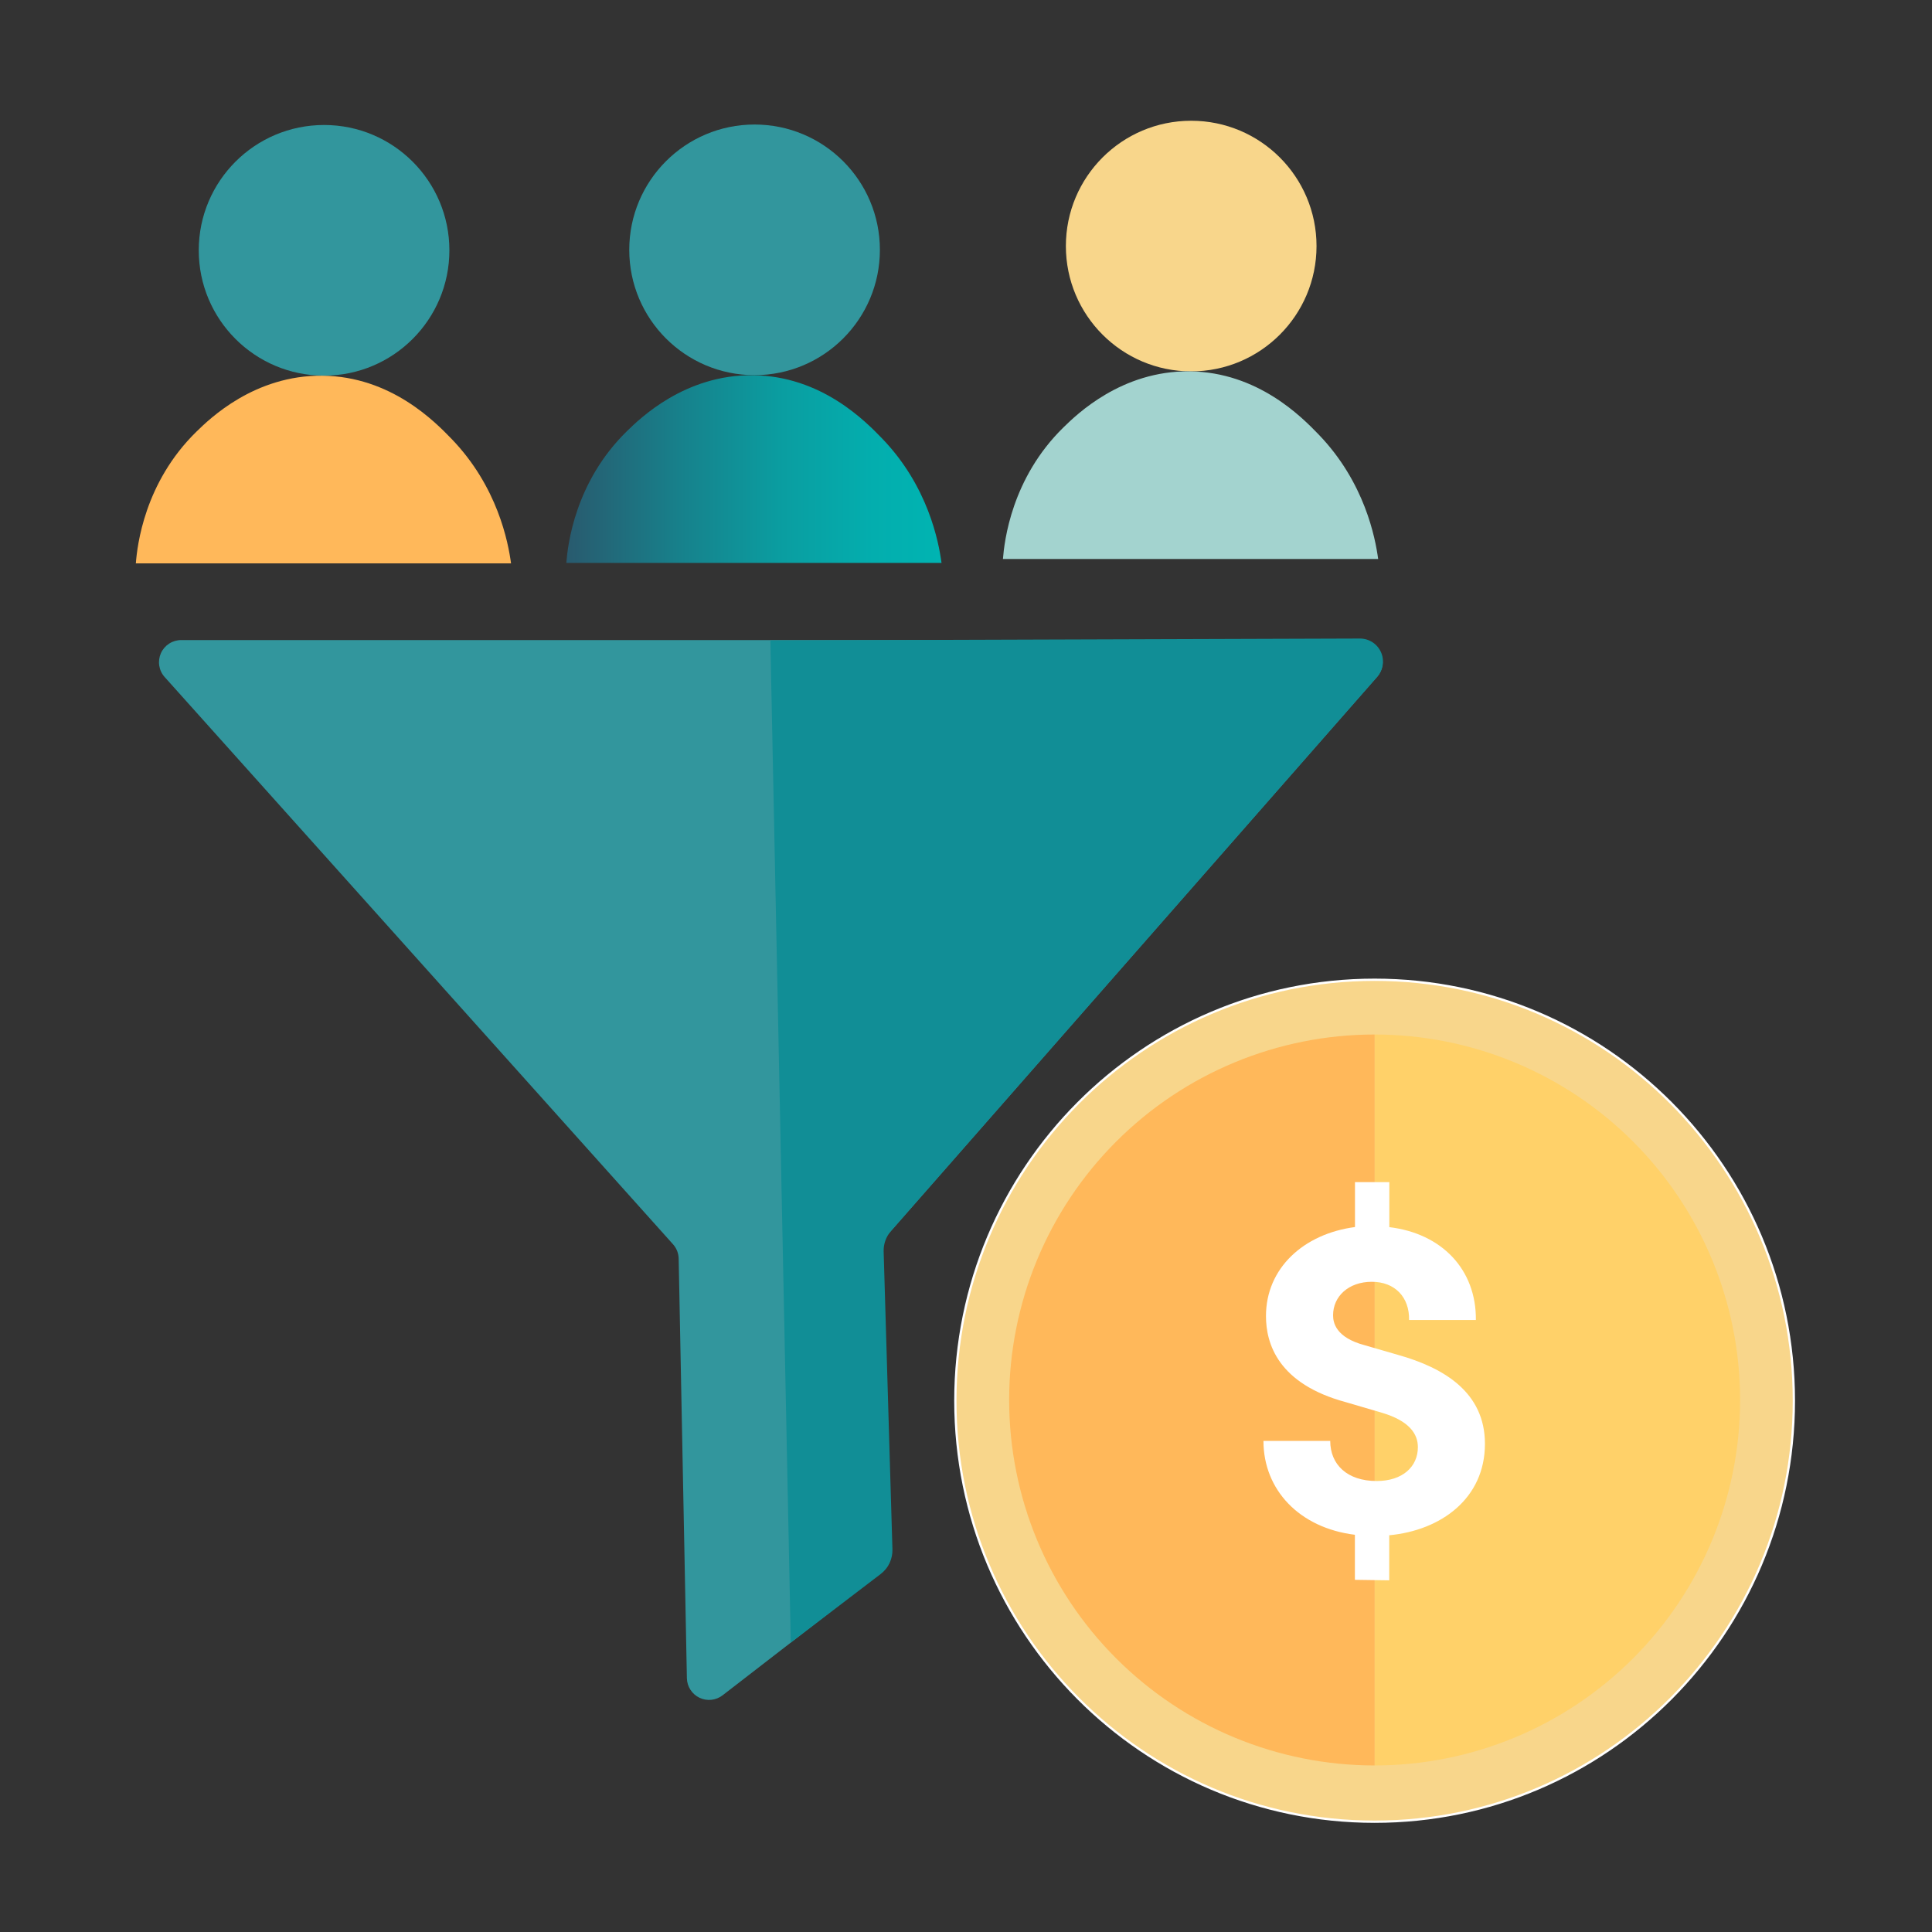
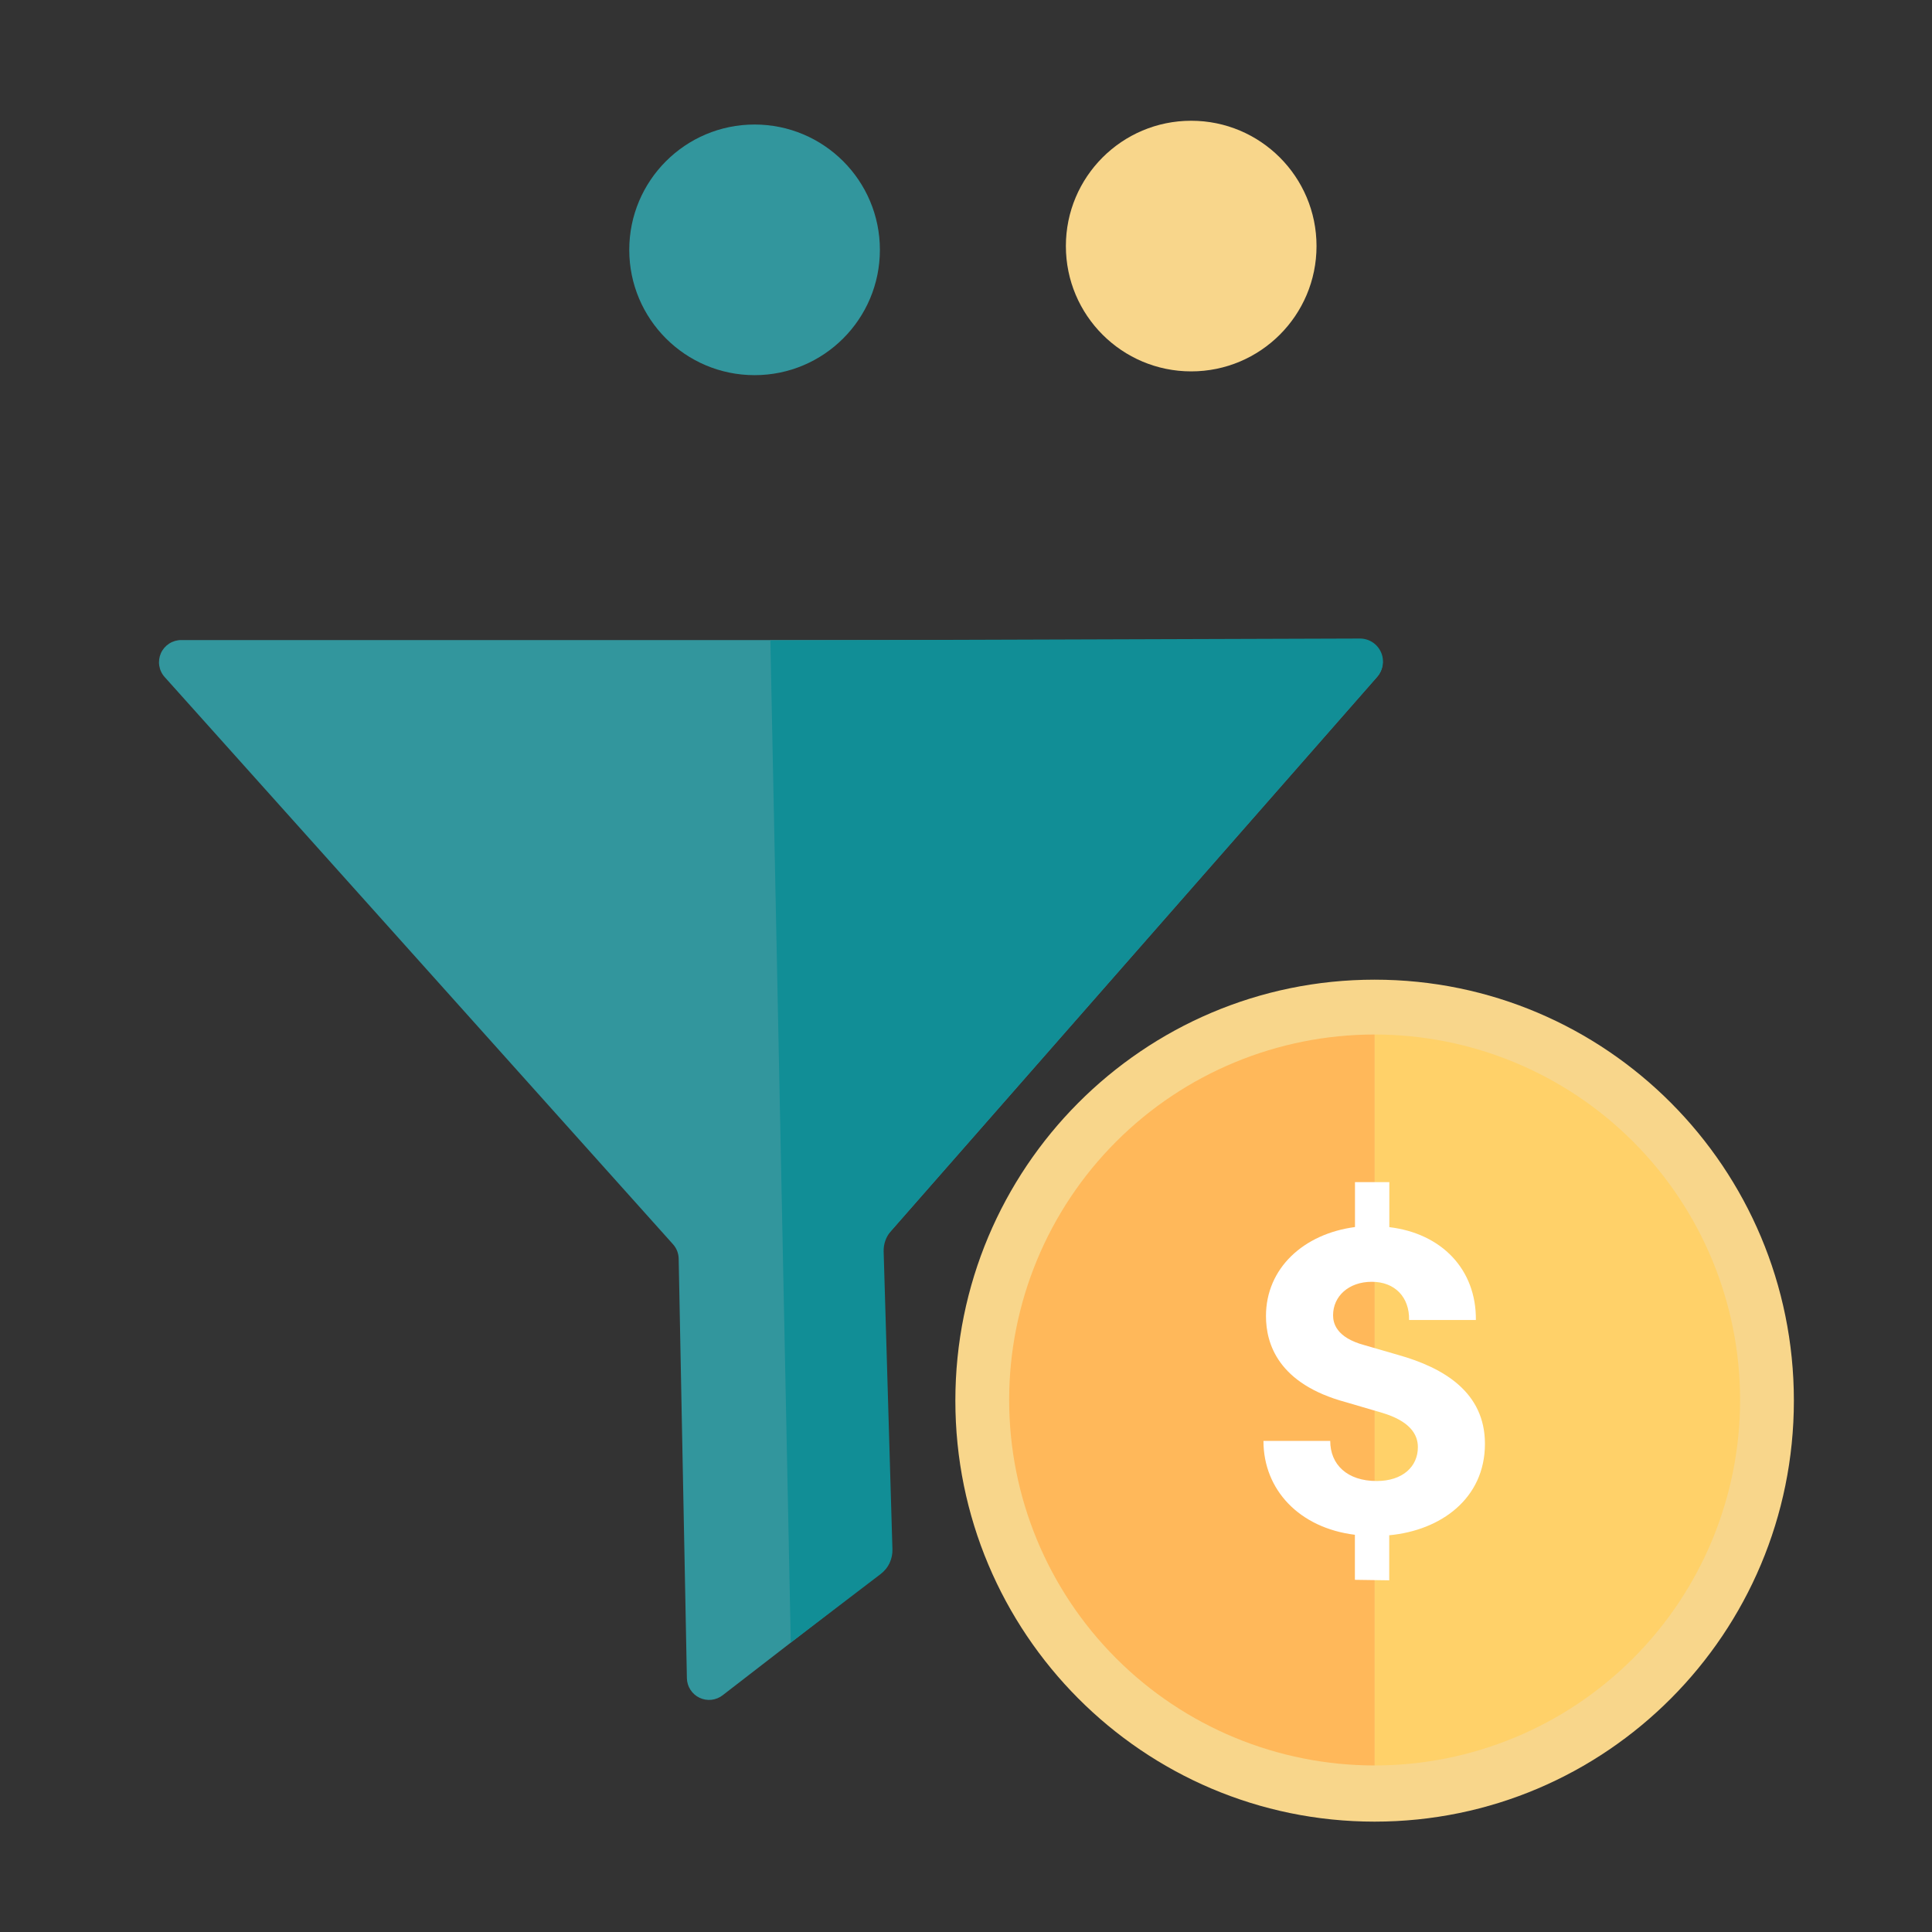
<svg xmlns="http://www.w3.org/2000/svg" width="128" height="128" viewBox="0 0 128 128" fill="none">
  <rect x="0" y="0" width="128" height="128" fill="#333333" stroke="none" />
  <path d="M12.008 42.406H90.135C90.418 42.406 90.694 42.487 90.932 42.64C91.169 42.793 91.357 43.011 91.474 43.269C91.591 43.526 91.63 43.812 91.589 44.091C91.547 44.37 91.426 44.632 91.239 44.844L58.819 81.795C58.574 82.074 58.444 82.435 58.455 82.806C58.646 89.515 58.837 96.224 59.03 102.935C59.036 103.166 58.988 103.396 58.889 103.605C58.79 103.815 58.643 103.998 58.459 104.139L47.875 112.317C47.66 112.484 47.402 112.587 47.132 112.616C46.861 112.645 46.588 112.598 46.342 112.48C46.097 112.363 45.889 112.179 45.742 111.95C45.594 111.722 45.514 111.456 45.508 111.184C45.326 101.918 45.145 92.653 44.964 83.388C44.957 83.036 44.824 82.698 44.589 82.436L10.911 44.858C10.72 44.647 10.595 44.384 10.551 44.103C10.507 43.822 10.545 43.535 10.661 43.275C10.777 43.015 10.966 42.795 11.206 42.641C11.444 42.487 11.723 42.405 12.008 42.406V42.406Z" fill="#32969D" />
-   <path d="M21.471 24.887C26.056 24.887 29.773 21.169 29.773 16.584C29.773 11.998 26.056 8.281 21.471 8.281C16.885 8.281 13.168 11.998 13.168 16.584C13.168 21.169 16.885 24.887 21.471 24.887Z" fill="#32969D" />
-   <path d="M33.858 37.325H9C9.091 36.155 9.563 31.971 13.014 28.599C13.882 27.751 16.854 24.847 21.358 24.891C25.909 24.937 28.84 27.966 29.909 29.069C32.978 32.243 33.67 35.938 33.858 37.325Z" fill="#FFB85A" />
  <path d="M49.992 24.855C54.578 24.855 58.295 21.138 58.295 16.553C58.295 11.967 54.578 8.25 49.992 8.25C45.407 8.25 41.69 11.967 41.69 16.553C41.69 21.138 45.407 24.855 49.992 24.855Z" fill="#32969D" />
-   <path d="M62.379 37.294H37.52C37.612 36.124 38.082 31.938 41.535 28.566C42.403 27.72 45.375 24.814 49.879 24.86C54.43 24.905 57.361 27.933 58.43 29.038C61.498 32.21 62.191 35.906 62.379 37.294Z" fill="url(#paint0_linear_1770_74155)" />
  <path d="M78.92 24.605C83.505 24.605 87.223 20.888 87.223 16.303C87.223 11.717 83.505 8 78.92 8C74.334 8 70.617 11.717 70.617 16.303C70.617 20.888 74.334 24.605 78.92 24.605Z" fill="#F8D68B" />
-   <path d="M91.307 37.036H66.447C66.54 35.866 67.01 31.682 70.463 28.31C71.331 27.462 74.302 24.558 78.807 24.602C83.358 24.648 86.289 27.677 87.358 28.78C90.426 31.958 91.119 35.654 91.307 37.036Z" fill="#A3D3CF" />
  <path d="M51.039 42.431L52.391 108.824L58.344 104.285C58.595 104.093 58.797 103.845 58.933 103.56C59.069 103.274 59.136 102.961 59.126 102.645L58.544 82.913C58.53 82.412 58.706 81.924 59.037 81.547L91.247 44.835C91.44 44.614 91.566 44.343 91.609 44.052C91.652 43.762 91.61 43.465 91.489 43.198C91.367 42.931 91.171 42.704 90.924 42.546C90.676 42.387 90.389 42.304 90.095 42.305L51.039 42.431Z" fill="#118E96" />
  <path d="M91.072 120.688C106.413 120.688 118.849 108.201 118.849 92.797C118.849 77.393 106.413 64.906 91.072 64.906C75.731 64.906 63.295 77.393 63.295 92.797C63.295 108.201 75.731 120.688 91.072 120.688Z" fill="#F8D68B" />
-   <path fill-rule="evenodd" clip-rule="evenodd" d="M91.072 64.988C75.773 64.988 63.37 77.441 63.37 92.802C63.37 108.165 75.773 120.617 91.072 120.617C106.37 120.617 118.773 108.165 118.773 92.802C118.773 77.441 106.37 64.988 91.072 64.988ZM63.219 92.802C63.219 77.357 75.689 64.836 91.072 64.836C106.455 64.836 118.924 77.357 118.924 92.802C118.924 108.248 106.455 120.769 91.072 120.769C75.689 120.769 63.219 108.248 63.219 92.802Z" fill="white" />
  <path d="M115.286 92.752C115.286 99.174 112.735 105.333 108.194 109.874C103.653 114.415 97.494 116.966 91.072 116.966V68.539C97.494 68.539 103.653 71.09 108.194 75.631C112.735 80.172 115.286 86.331 115.286 92.752" fill="#FFD169" />
  <path d="M66.859 92.752C66.859 86.331 69.41 80.172 73.951 75.631C78.492 71.09 84.651 68.539 91.073 68.539V116.966C84.651 116.966 78.492 114.415 73.951 109.874C69.41 105.333 66.859 99.174 66.859 92.752" fill="#FFB85A" />
  <path d="M92.04 101.715V104.7L89.765 104.667V101.683C86.08 101.228 83.707 98.703 83.707 95.463H88.131C88.131 97.031 89.253 98.121 91.207 98.121C92.937 98.121 93.938 97.162 93.938 95.877C93.938 95.014 93.392 94.148 91.565 93.601L89.162 92.896C84.673 91.682 83.874 89.019 83.874 87.192C83.874 84.018 86.373 81.743 89.771 81.295V78.32H92.046V81.301C95.505 81.717 97.811 84.09 97.781 87.454H93.355C93.386 85.948 92.422 84.922 90.886 84.922C89.349 84.922 88.32 85.886 88.32 87.136C88.32 87.615 88.483 88.607 90.406 89.122L92.617 89.763C95.693 90.626 98.381 92.262 98.381 95.657C98.381 99.28 95.464 101.396 92.036 101.715" fill="white" />
  <defs>
    <linearGradient id="paint0_linear_1770_74155" x1="37.52" y1="31.077" x2="62.379" y2="31.077" gradientUnits="userSpaceOnUse">
      <stop stop-color="#295A6E" />
      <stop offset="0.03" stop-color="#275E71" />
      <stop offset="0.32" stop-color="#16838D" />
      <stop offset="0.58" stop-color="#0A9EA1" />
      <stop offset="0.82" stop-color="#03AEAE" />
      <stop offset="1" stop-color="#00B4B2" />
    </linearGradient>
  </defs>
</svg>